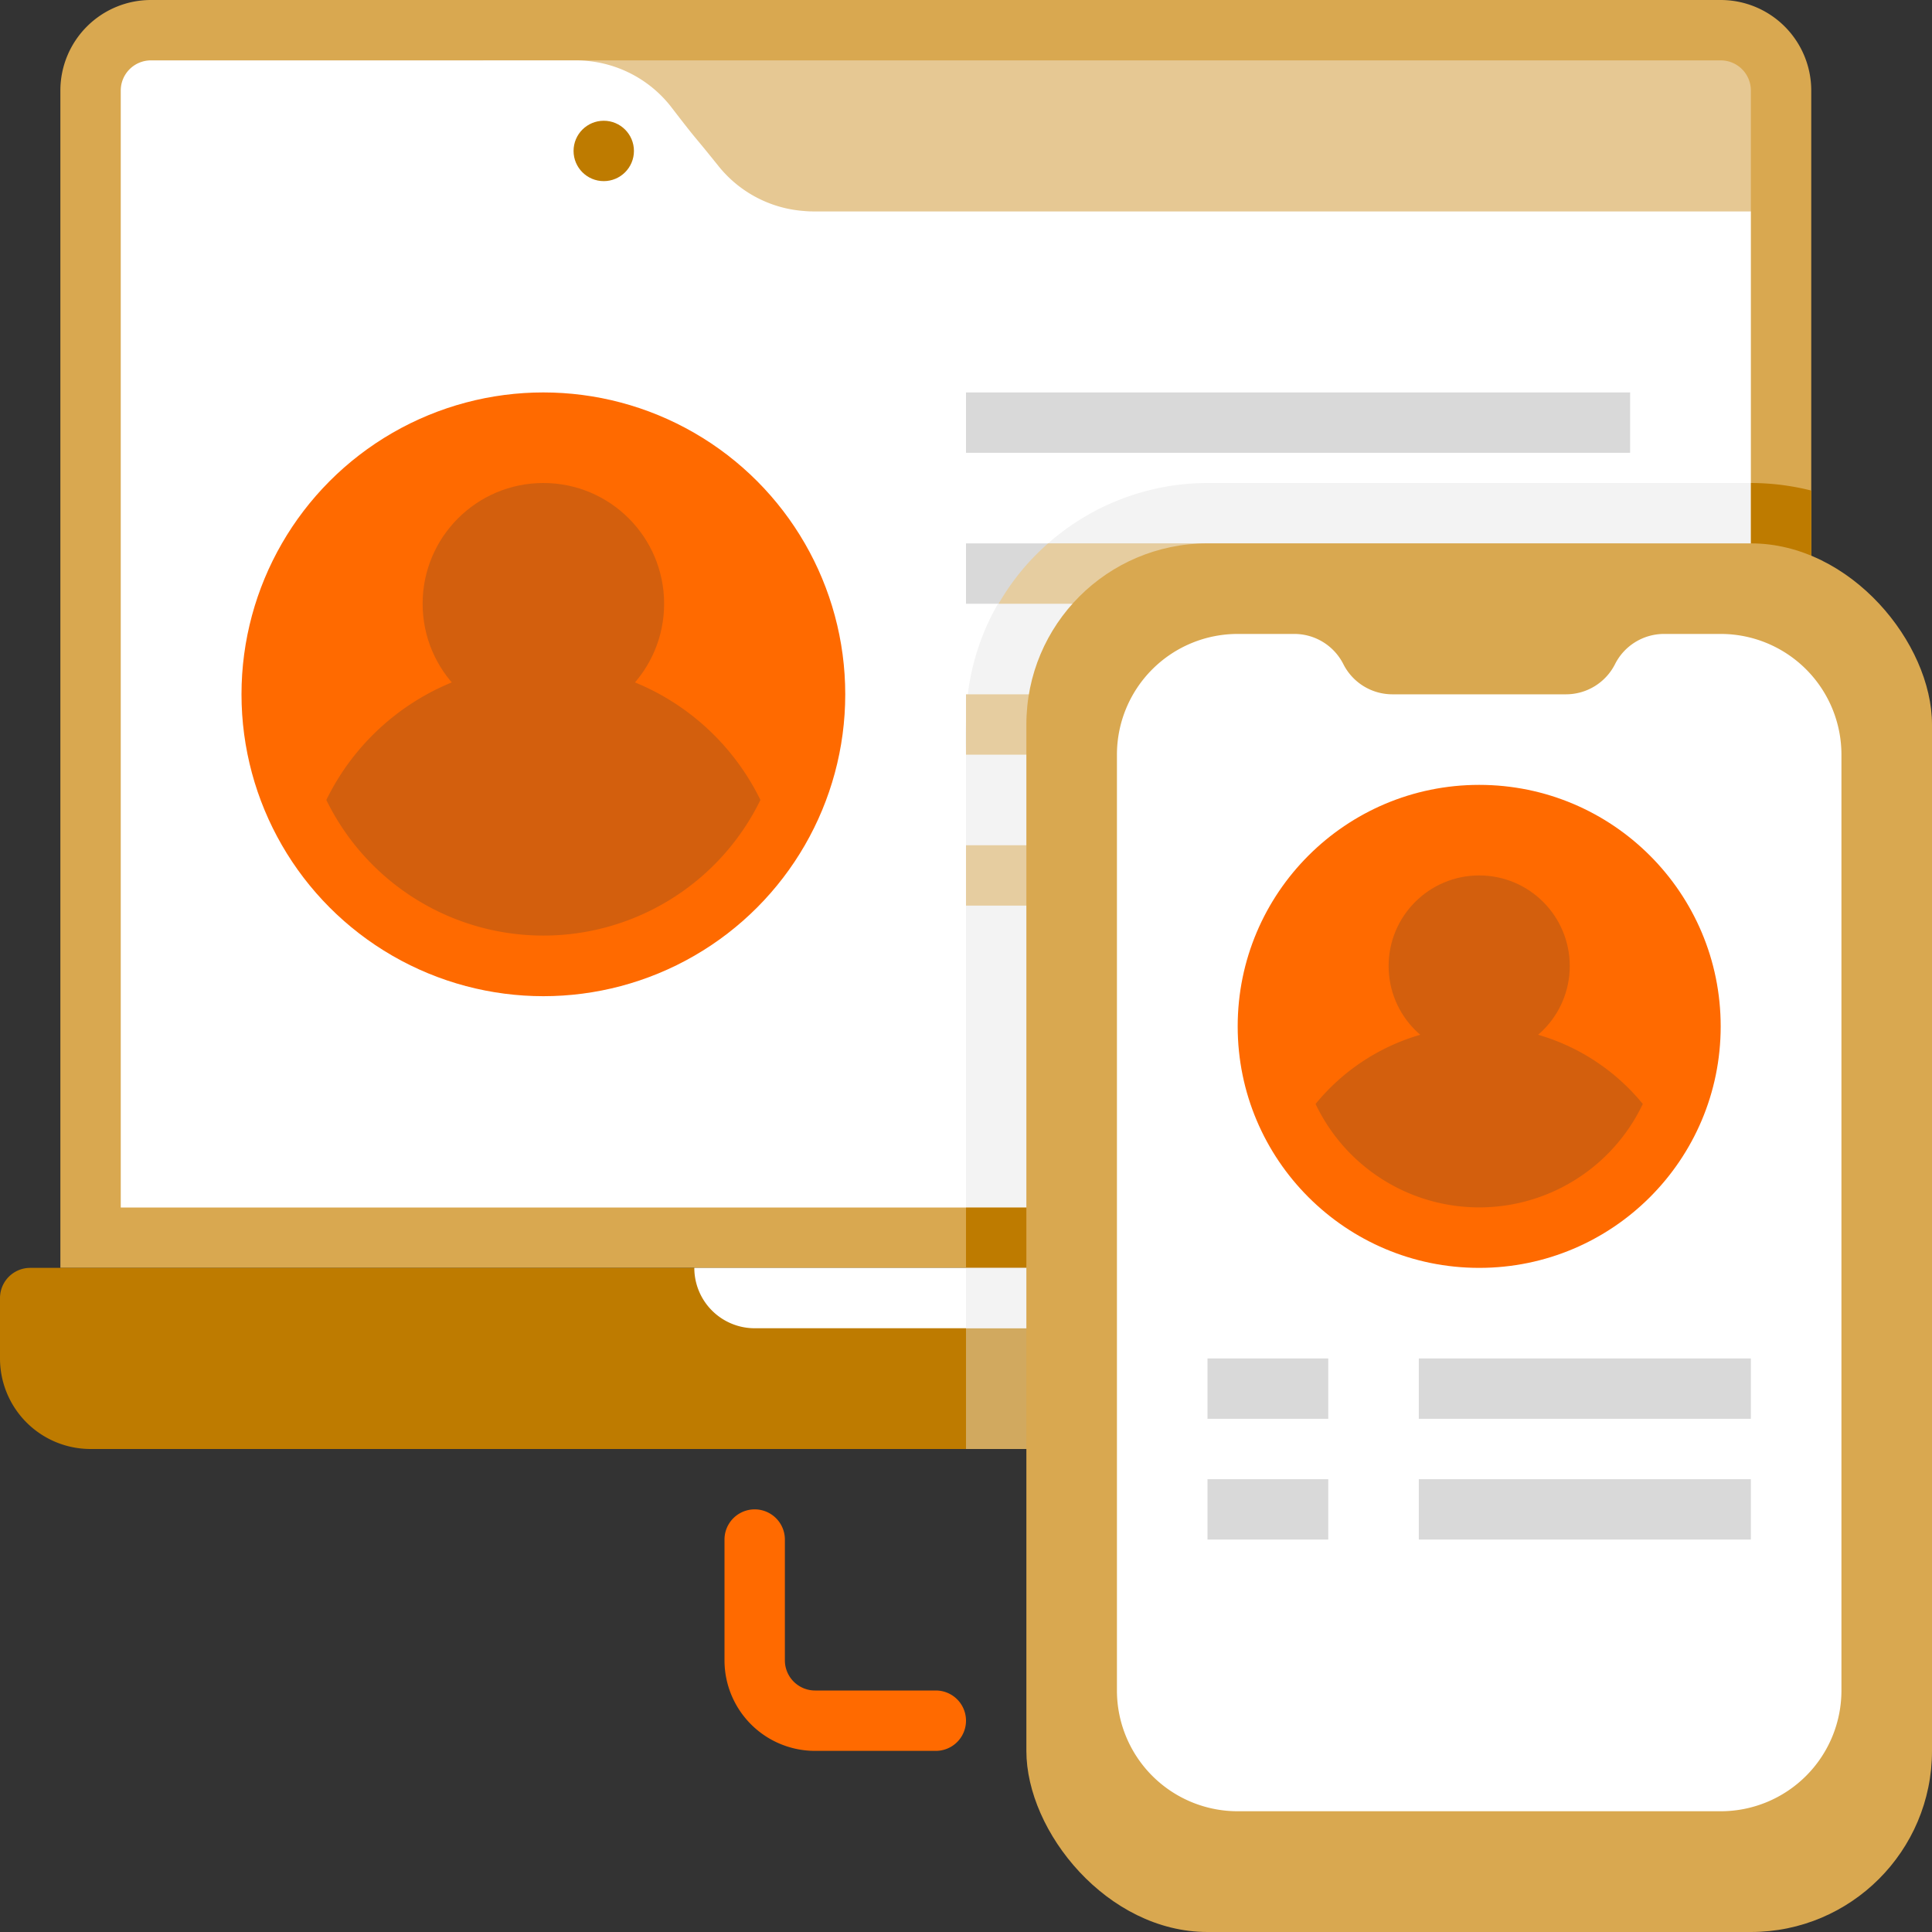
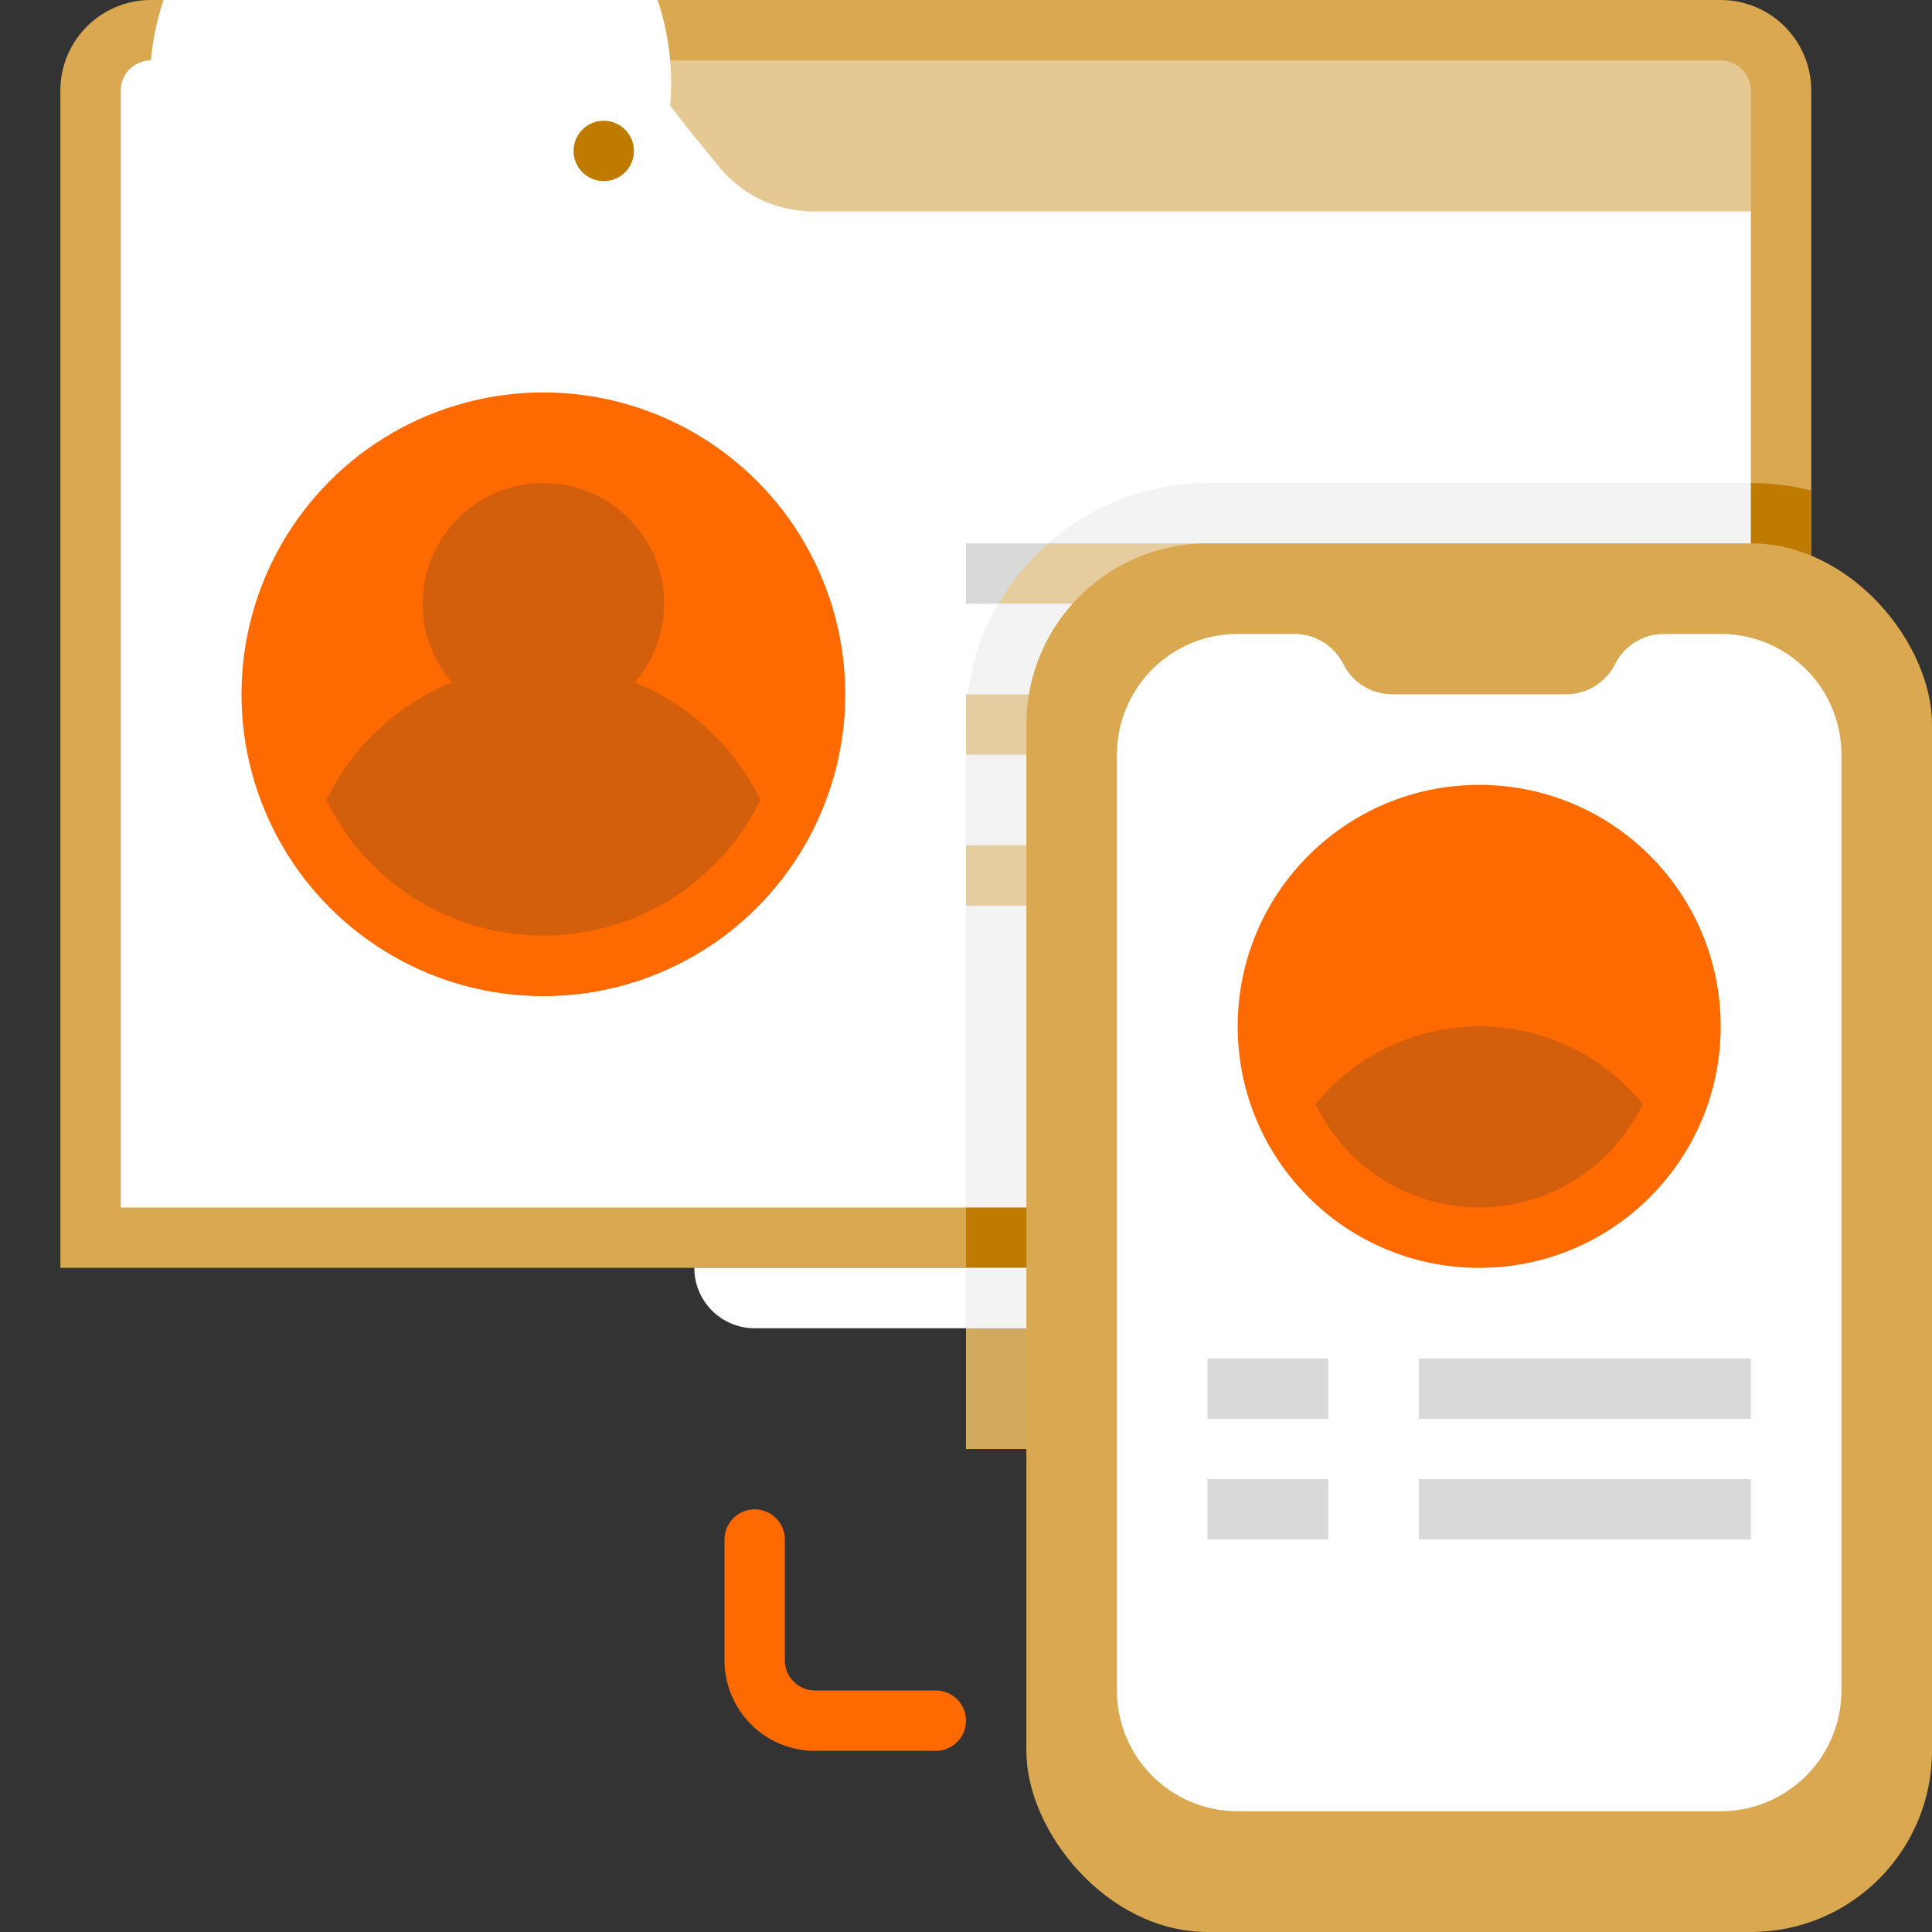
<svg xmlns="http://www.w3.org/2000/svg" viewBox="0 0 64 64" id="userprofile">
  <rect x="0" y="0" width="64" height="64" fill="#333333" stroke="none" />
  <g fill="#000000" class="color000000 svgShape">
    <path fill="#d9a850" d="M60,3V42H2V3A3,3,0,0,1,5,0H57A3,3,0,0,1,60,3Z" class="color50d9d7 svgShape" />
-     <path fill="#be7b00" d="M62,43v2a3,3,0,0,1-3,3H3a3,3,0,0,1-3-3V43a1,1,0,0,1,1-1H61A1,1,0,0,1,62,43Z" class="color00bebd svgShape" />
    <path fill="#e6c893" d="M58,3V7H20L16,2H57A1,1,0,0,1,58,3Z" class="color93e6e5 svgShape" />
-     <path fill="#ffffff" d="M58,7V40H4V3A1,1,0,0,1,5,2H19.08A4,4,0,0,1,22.2,3.5c1,1.3.67.84,1.6,2A4,4,0,0,0,26.92,7Z" class="colorffffff svgShape" />
-     <rect width="22" height="2" x="32" y="13" fill="#d9d9d9" class="colord9d9d9 svgShape" />
+     <path fill="#ffffff" d="M58,7V40H4V3A1,1,0,0,1,5,2A4,4,0,0,1,22.2,3.5c1,1.3.67.84,1.6,2A4,4,0,0,0,26.92,7Z" class="colorffffff svgShape" />
    <rect width="22" height="2" x="32" y="18" fill="#d9d9d9" class="colord9d9d9 svgShape" />
    <path fill="#f3f3f3" d="M58,16V40H32V25H54V23H32.06a7.91,7.91,0,0,1,1-3H54V18H34.72A8,8,0,0,1,40,16Z" class="colorf3f3f3 svgShape" />
    <path fill="#f3f3f3" d="M54,23v2H32a14.64,14.64,0,0,1,.06-2Z" class="colorf3f3f3 svgShape" />
    <rect width="22" height="2" x="32" y="23" fill="#e6cda0" class="colorc8c8c8 svgShape" />
    <rect width="12" height="2" x="32" y="28" fill="#e6cda0" class="colorc8c8c8 svgShape" />
    <path fill="#ffffff" d="M39,42a2,2,0,0,1-2,2H25a2,2,0,0,1-2-2Z" class="colorffffff svgShape" />
    <path fill="#be7b00" d="M60,16.25V42H32V40H58V16A8.24,8.24,0,0,1,60,16.25Z" class="color00bebd svgShape" />
    <path fill="#d1a95f" d="M62,43v2a3,3,0,0,1-3,3H32V44h5a2,2,0,0,0,2-2H61A1,1,0,0,1,62,43Z" class="color00aaa8 svgShape" />
    <path fill="#f3f3f3" d="M39,42a2,2,0,0,1-2,2H32V42Z" class="colorf3f3f3 svgShape" />
    <path fill="#e6cda0" d="M54,18v2H33.08a7.9,7.9,0,0,1,1.64-2Z" class="colorc8c8c8 svgShape" />
    <rect width="30" height="46" x="34" y="18" fill="#d9a850" rx="6" class="color50d9d7 svgShape" />
    <path fill="#ffffff" d="M53.5,22a1.82,1.82,0,0,1-1.62,1H46.12a1.82,1.82,0,0,1-1.62-1,1.82,1.82,0,0,0-1.62-1H41a4,4,0,0,0-4,4V56a4,4,0,0,0,4,4H57a4,4,0,0,0,4-4V25a4,4,0,0,0-4-4H55.12A1.82,1.82,0,0,0,53.5,22Z" class="colorffffff svgShape" />
    <circle cx="18" cy="23" r="10" fill="#ff6a00" class="colorffac00 svgShape" />
    <path fill="#d35f0d" d="M25.19,26.5a8,8,0,0,1-14.38,0A8,8,0,0,1,25.19,26.5Z" class="colorea9706 svgShape" />
    <circle cx="18" cy="20" r="4" fill="#d35f0d" class="colorea9706 svgShape" />
    <circle cx="20" cy="5" r="1" fill="#be7b00" class="color00bebd svgShape" />
    <circle cx="49" cy="34" r="8" fill="#ff6a00" class="colorffac00 svgShape" />
    <path fill="#d35f0d" d="M54.42,36.57a6,6,0,0,1-10.84,0A7,7,0,0,1,54.42,36.57Z" class="colorea9706 svgShape" />
-     <circle cx="49" cy="32" r="3" fill="#d35f0d" class="colorea9706 svgShape" />
    <rect width="4" height="2" x="40" y="45" fill="#d9d9d9" class="colord9d9d9 svgShape" />
    <rect width="11" height="2" x="47" y="45" fill="#d9d9d9" class="colord9d9d9 svgShape" />
    <rect width="4" height="2" x="40" y="49" fill="#d9d9d9" class="colord9d9d9 svgShape" />
    <rect width="11" height="2" x="47" y="49" fill="#d9d9d9" class="colord9d9d9 svgShape" />
    <path fill="#ff6a00" d="M31,58H27a3,3,0,0,1-3-3V51a1,1,0,0,1,2,0v4a1,1,0,0,0,1,1h4a1,1,0,0,1,0,2Z" class="colorffac00 svgShape" />
  </g>
</svg>